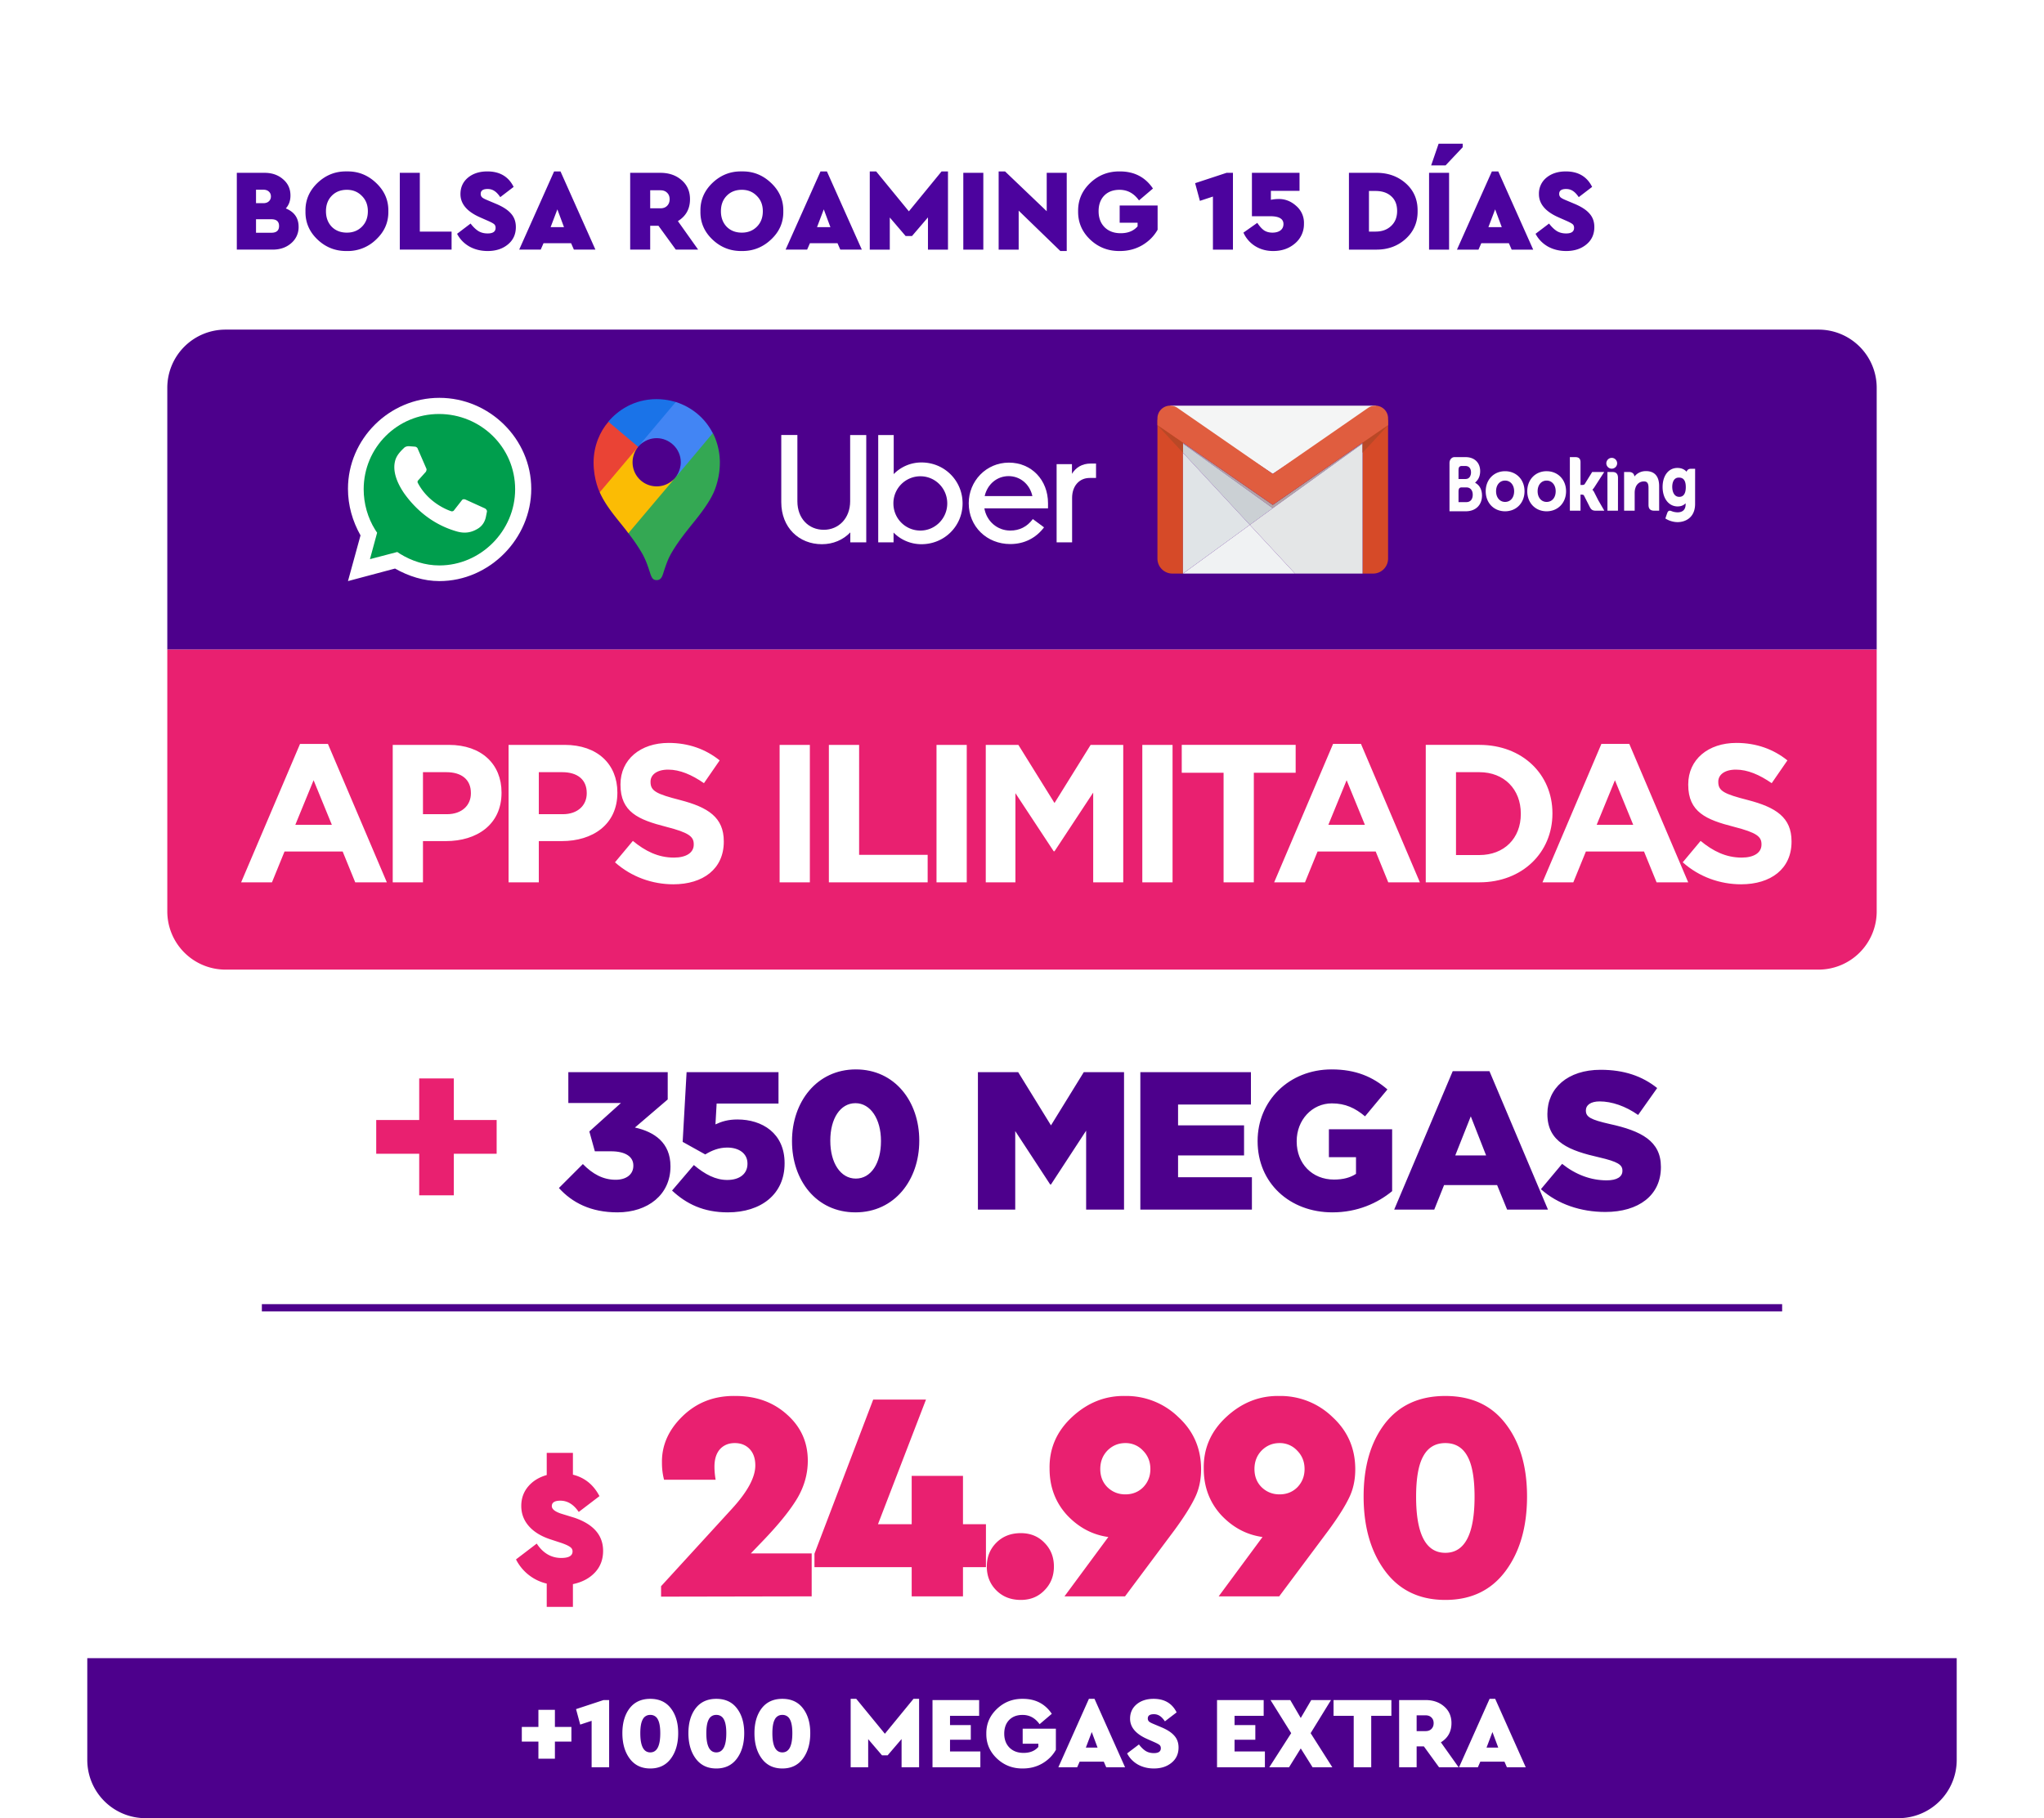
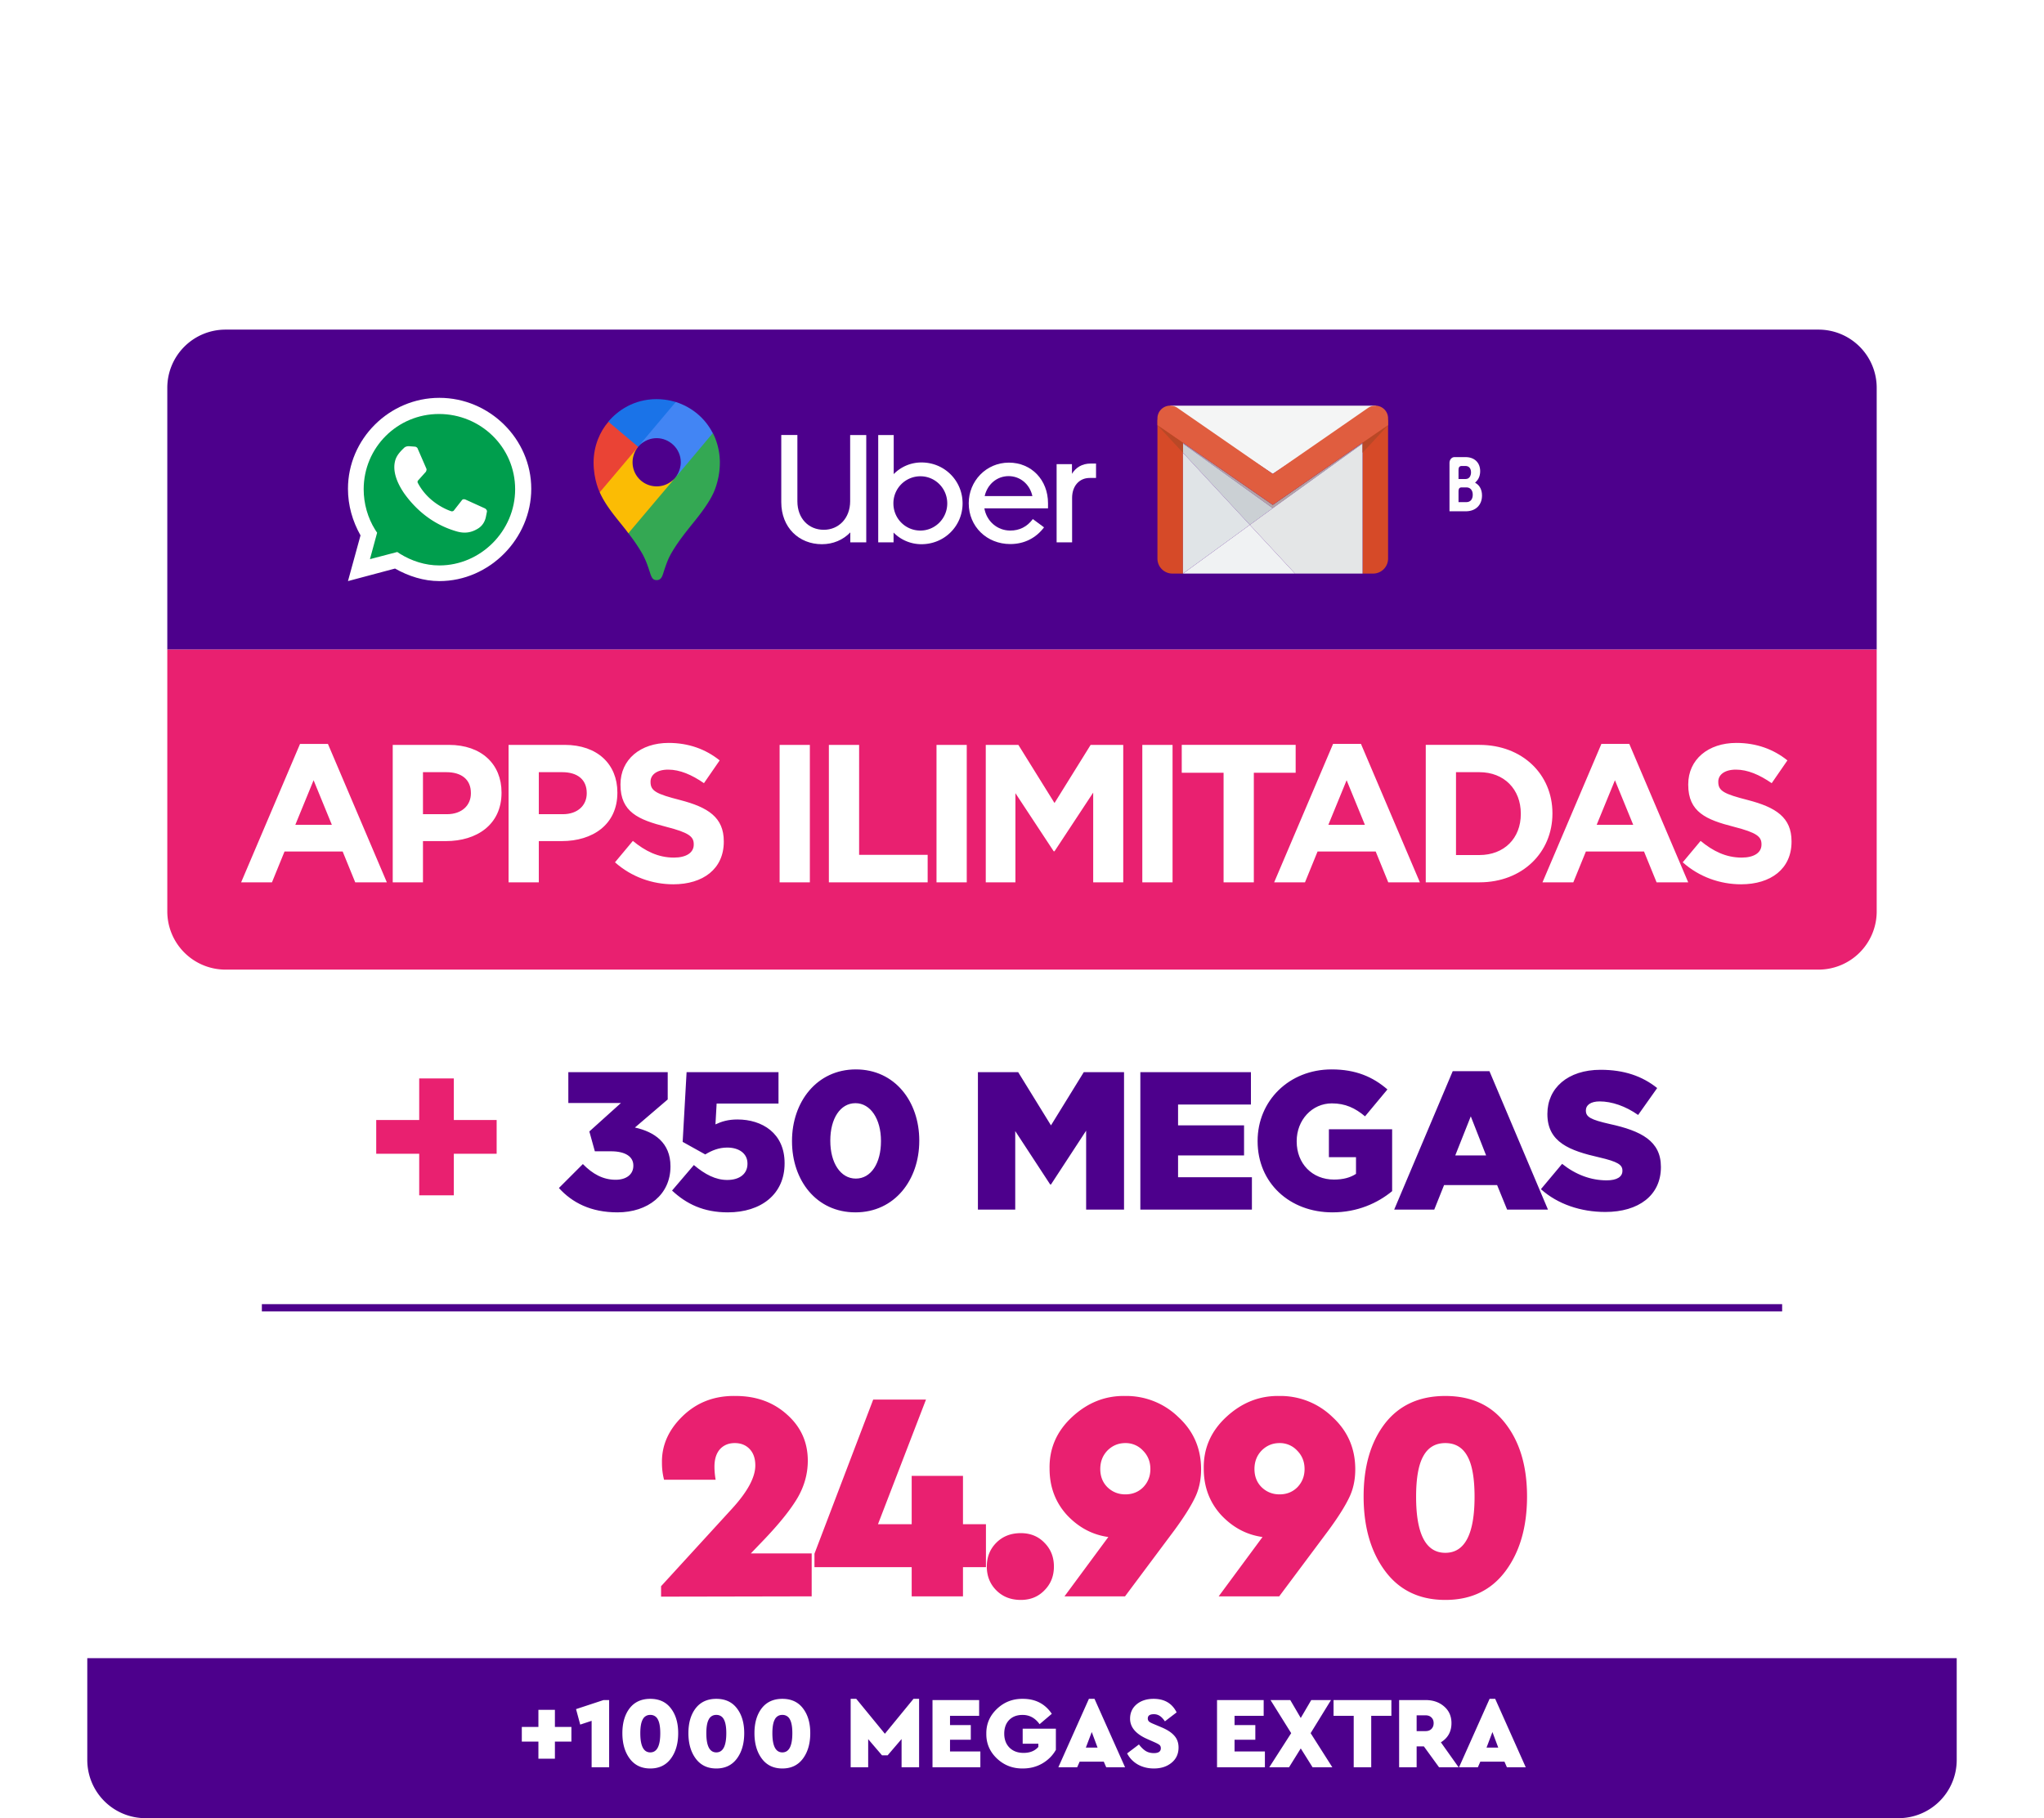
<svg xmlns="http://www.w3.org/2000/svg" width="281" height="250" fill="none">
  <style>.B{fill-rule:evenodd}.C{fill:#fff}.D{fill:#4d008c}.E{fill:#e92070}</style>
  <g filter="url(#A)">
    <path d="M12 14.323a8 8 0 0 1 8-8h241a8 8 0 0 1 8 8v214.001H12V14.323z" class="C" />
-     <path d="M41.052 25.187a2.87 2.87 0 0 1-1.024 2.256c-.672.587-1.52.88-2.544.88h-4.928v-10.56h3.808c1.024 0 1.872.293 2.544.88.683.576 1.024 1.323 1.024 2.24 0 .715-.213 1.307-.64 1.776 1.173.48 1.76 1.323 1.76 2.528zm-4.864-5.104h-.992v1.856h.992c.331 0 .587-.085.768-.256.192-.171.288-.395.288-.672s-.096-.501-.288-.672c-.181-.171-.437-.256-.768-.256zm1.12 5.92c.704 0 1.056-.309 1.056-.928s-.352-.928-1.056-.928h-2.112v1.856h2.112zm4.688-2.96c-.032-1.504.517-2.8 1.648-3.888 1.141-1.088 2.485-1.616 4.032-1.584 1.547-.032 2.891.496 4.032 1.584 1.152 1.088 1.712 2.384 1.68 3.888.032 1.515-.528 2.811-1.68 3.888a5.56 5.56 0 0 1-4.032 1.584c-1.557.021-2.901-.507-4.032-1.584s-1.68-2.373-1.648-3.888zm8.576 0c0-.864-.277-1.568-.832-2.112-.544-.555-1.227-.832-2.048-.832-.853 0-1.547.272-2.08.816s-.8 1.253-.8 2.128.267 1.589.8 2.144c.533.533 1.227.8 2.08.8.832 0 1.52-.272 2.064-.816s.816-1.253.816-2.128zm4.39 5.28v-10.56h2.752v8.08h4.368v2.48h-7.12zm7.875-2.176l1.856-1.408c.341.448.693.789 1.056 1.024.363.224.795.336 1.296.336.725 0 1.088-.256 1.088-.768 0-.224-.069-.395-.208-.512s-.427-.272-.864-.464l-1.088-.48c-1.781-.789-2.672-1.851-2.672-3.184 0-.928.341-1.68 1.024-2.256.693-.576 1.584-.864 2.672-.864 1.707 0 2.912.709 3.616 2.128l-1.84 1.408c-.267-.395-.533-.677-.8-.848-.267-.181-.581-.272-.944-.272-.629 0-.944.224-.944.672a.65.65 0 0 0 .192.48c.139.117.379.245.72.384l1.216.512c.939.395 1.621.843 2.048 1.344.437.491.656 1.104.656 1.84 0 1.003-.368 1.803-1.104 2.4-.725.597-1.648.896-2.768.896-.939 0-1.781-.208-2.528-.624-.736-.427-1.296-1.008-1.68-1.744zm16.059 2.176l-.384-.88H74.72l-.384.88h-2.96l4.8-10.752h.88l4.8 10.752h-2.96zm-1.36-3.088l-.912-2.448-.928 2.448h1.84zm18.442 3.088h-3.072l-2.384-3.28h-1.136v3.28h-2.752v-10.56h4.144c1.184 0 2.16.336 2.928 1.008.768.661 1.152 1.536 1.152 2.624 0 1.323-.555 2.325-1.664 3.008l2.784 3.92zm-6.592-8.16v2.48h1.408c.384 0 .688-.112.912-.336.235-.235.352-.539.352-.912s-.117-.672-.352-.896c-.224-.224-.528-.336-.912-.336h-1.408zm6.907 2.88c-.032-1.504.517-2.8 1.648-3.888 1.141-1.088 2.486-1.616 4.032-1.584 1.547-.032 2.891.496 4.032 1.584 1.152 1.088 1.712 2.384 1.68 3.888.032 1.515-.528 2.811-1.68 3.888-1.141 1.077-2.485 1.605-4.032 1.584-1.557.021-2.901-.507-4.032-1.584s-1.68-2.373-1.648-3.888zm8.576 0c0-.864-.277-1.568-.832-2.112-.544-.555-1.226-.832-2.048-.832-.853 0-1.546.272-2.08.816s-.8 1.253-.8 2.128.267 1.589.8 2.144c.534.533 1.227.8 2.08.8.832 0 1.52-.272 2.064-.816s.816-1.253.816-2.128zm10.652 5.28l-.384-.88h-3.792l-.384.88h-2.96l4.8-10.752h.88l4.8 10.752h-2.96zm-1.36-3.088l-.912-2.448-.928 2.448h1.84zm15.283-7.664h.88v10.752h-2.752v-4.432l-2.192 2.56h-.88l-2.176-2.544v4.416h-2.752V17.571h.88l4.496 5.488 4.496-5.488zm2.987 10.752v-10.56h2.752v10.56h-2.752zm11.467-10.56h2.752v10.752h-.88l-5.728-5.552v5.36h-2.752V17.571h.88l5.728 5.472v-5.28zm4.317 5.28c-.021-1.515.533-2.811 1.664-3.888s2.491-1.605 4.08-1.584c1.973 0 3.488.784 4.544 2.352l-1.92 1.632c-.693-.971-1.584-1.456-2.672-1.456-.885 0-1.589.267-2.112.8-.512.533-.768 1.248-.768 2.144 0 .907.272 1.637.816 2.192.555.555 1.296.832 2.224.832 1.003 0 1.776-.315 2.32-.944v-.496h-2.464v-2.368h5.216v3.328c-.491.875-1.195 1.584-2.112 2.128-.917.533-1.941.8-3.072.8-1.589.021-2.949-.501-4.08-1.568-1.131-1.077-1.685-2.379-1.664-3.904zm20.406-5.28h.88v10.56h-2.752v-7.296l-1.792.592-.656-2.432 4.32-1.424zm10.64 7.008a3.43 3.43 0 0 1-1.216 2.688c-.81.704-1.813 1.056-3.008 1.056-.928 0-1.754-.224-2.48-.672a4.22 4.22 0 0 1-1.616-1.856l1.904-1.344c.32.48.635.827.944 1.04.32.203.699.304 1.136.304.459 0 .827-.101 1.104-.304.278-.213.416-.507.416-.88 0-.715-.608-1.072-1.824-1.072h-2.512v-5.968h6.544v2.48h-3.936v1.232a5.2 5.2 0 0 1 1.008-.112c.918-.021 1.739.293 2.464.944a3.05 3.05 0 0 1 1.072 2.464zm6.186 3.552v-10.56h3.68c1.642-.021 3.018.459 4.128 1.44s1.653 2.251 1.632 3.808c.021 1.547-.528 2.827-1.648 3.84-1.11 1.003-2.48 1.493-4.112 1.472h-3.68zm2.752-2.48h.912c.874 0 1.584-.256 2.128-.768.554-.512.832-1.2.832-2.064 0-.875-.272-1.552-.816-2.032-.534-.48-1.248-.72-2.144-.72h-.912v5.584zm8.263 2.48v-10.56h2.752v10.56h-2.752zm.288-11.584l1.024-2.976h3.312v.48l-2.352 2.496h-1.984zm11.068 11.584l-.384-.88h-3.792l-.384.88h-2.96l4.8-10.752h.88l4.8 10.752h-2.96zm-1.36-3.088l-.912-2.448-.928 2.448h1.84zm4.644.912l1.856-1.408c.342.448.694.789 1.056 1.024.363.224.795.336 1.296.336.726 0 1.088-.256 1.088-.768 0-.224-.069-.395-.208-.512s-.426-.272-.864-.464l-1.088-.48c-1.781-.789-2.672-1.851-2.672-3.184a2.81 2.81 0 0 1 1.024-2.256c.694-.576 1.584-.864 2.672-.864 1.707 0 2.912.709 3.616 2.128l-1.84 1.408c-.266-.395-.533-.677-.8-.848-.266-.181-.581-.272-.944-.272-.629 0-.944.224-.944.672a.65.65 0 0 0 .192.48c.139.117.379.245.72.384l1.216.512c.939.395 1.622.843 2.048 1.344.438.491.656 1.104.656 1.84 0 1.003-.368 1.803-1.104 2.4-.725.597-1.648.896-2.768.896-.938 0-1.781-.208-2.528-.624-.736-.427-1.296-1.008-1.68-1.744z" fill="#4c039e" />
    <path d="M23 47.323a8 8 0 0 1 8-8h219a8 8 0 0 1 8 8v36H23v-36z" class="D" />
    <path d="M47.837 73.901l1.725-6.284c-1.109-1.971-1.725-4.128-1.725-6.407 0-6.839 5.668-12.507 12.568-12.507s12.63 5.668 12.63 12.507-5.73 12.691-12.63 12.691c-2.156 0-4.251-.678-6.099-1.725l-6.469 1.725z" class="C" />
    <path d="M54.616 69.9l.37.246c1.602.986 3.45 1.602 5.422 1.602 5.668 0 10.412-4.744 10.412-10.474 0-5.791-4.744-10.35-10.473-10.35s-10.35 4.621-10.35 10.35c0 1.971.554 3.943 1.602 5.606l.246.37-.986 3.635 3.758-.986z" fill="#009e4d" />
    <path d="M57.012 55.414l-.801-.062c-.246 0-.493.062-.678.246-.37.37-1.047.986-1.232 1.848-.308 1.294.185 2.834 1.294 4.436 1.109 1.54 3.327 4.066 7.147 5.175 1.232.37 2.156.123 2.957-.37.616-.37.986-.986 1.109-1.663l.123-.616c.062-.185-.062-.37-.246-.493l-2.711-1.232c-.185-.062-.37-.062-.493.123l-1.109 1.417a.38.38 0 0 1-.37.062c-.739-.246-3.204-1.294-4.559-3.881a.29.29 0 0 1 .062-.37l1.047-1.17c.062-.123.123-.308.062-.431l-1.232-2.834c-.062-.062-.185-.185-.37-.185z" class="C" />
    <path d="M86.386 67.321a24.17 24.17 0 0 1 1.962 2.896c.499.949.706 1.59 1.077 2.729.217.629.424.819.858.819.475 0 .692-.32.858-.819.347-1.077.615-1.896 1.039-2.679.834-1.499 1.885-2.833 2.911-4.114.282-.359 2.078-2.474 2.885-4.153 0 0 .988-1.833.988-4.396 0-2.397-.974-4.062-.974-4.062l-2.82.756-1.718 4.512-.424.614-.089.116-.116.142-.193.231-.282.282-1.526 1.243-3.808 2.204-.629 3.678z" fill="#34a853" />
    <path d="M82.45 61.694c.935 2.127 2.719 3.986 3.936 5.627l6.45-7.638s-.911 1.192-2.552 1.192a3.3 3.3 0 0 1-3.321-3.307c0-1.269.757-2.139.757-2.139l-4.372 1.166-.897 5.1z" fill="#fbbc04" />
    <path d="M92.912 49.276c2.14.691 3.974 2.139 5.078 4.28l-5.155 6.138s.757-.884.757-2.139c0-1.884-1.591-3.307-3.309-3.307-1.629 0-2.564 1.178-2.564 1.178v-3.869l5.194-2.281z" fill="#4285f4" />
    <path d="M83.628 51.981c1.282-1.525 3.526-3.1 6.628-3.1 1.499 0 2.642.397 2.642.397l-5.18 6.152H84.05l-.422-3.449z" fill="#1a73e8" />
    <path d="M82.45 61.694s-.846-1.679-.846-4.1c0-2.293.897-4.293 2.039-5.601l4.09 3.447-5.283 6.253z" fill="#ea4335" />
    <path d="M113.248 66.848c2.045 0 3.627-1.582 3.627-3.922v-9.11h2.214v14.761h-2.193v-1.371c-.991 1.033-2.362 1.624-3.901 1.624-3.164 0-5.589-2.297-5.589-5.778v-9.237h2.215v9.11c0 2.382 1.56 3.922 3.627 3.922z" class="B C" />
    <path d="M126.533 66.953c2.024 0 3.691-1.665 3.691-3.732 0-2.088-1.667-3.733-3.691-3.733a3.71 3.71 0 0 0-3.712 3.733c0 2.067 1.645 3.732 3.712 3.732zm-5.799-13.137h2.13v5.376c.97-.991 2.319-1.603 3.816-1.603 3.164 0 5.652 2.51 5.652 5.631 0 3.099-2.488 5.61-5.652 5.61-1.497 0-2.868-.613-3.837-1.603v1.349h-2.109v-14.76z" class="B C" />
    <path d="M135.369 62.209h6.558c-.358-1.645-1.687-2.741-3.269-2.741s-2.91 1.096-3.289 2.741zm3.331-4.597c3.1 0 5.377 2.382 5.377 5.588v.695h-8.751c.296 1.75 1.751 3.058 3.564 3.058 1.244 0 2.299-.506 3.1-1.581l1.539 1.139c-1.075 1.434-2.677 2.298-4.639 2.298-3.226 0-5.714-2.404-5.714-5.609 0-3.037 2.382-5.588 5.524-5.588z" class="B C" />
    <path d="M149.792 59.72c-1.391 0-2.404 1.075-2.404 2.741v6.115h-2.129V57.822h2.109v1.328c.526-.864 1.391-1.412 2.571-1.412h.739v1.982h-.886z" class="B C" />
    <path d="M162.63 54.341v18.527h-1.456a2.06 2.06 0 0 1-2.054-2.055V51.693l3.51 2.648z" fill="#d64a28" class="B" />
    <path d="M187.317 54.341v18.527h1.456a2.06 2.06 0 0 0 2.054-2.055V51.693l-3.51 2.648z" fill="#d64a28" class="B" />
    <path d="M178.034 72.868h-15.339-.065l9.194-6.699 6.21 6.698z" fill="#f0f2f3" class="B" />
    <path d="M162.63 54.881l12.344 8.544 12.343-8.543v.111l-12.343 8.882-12.344-8.882v-.111z" fill="#b4a4a5" class="B" />
    <path d="M174.974 63.875l-12.304-8.854-.04-.028v1.259l.048.052 9.146 9.865 3.15-2.295z" fill="#cbd0d4" class="B" />
    <path d="M162.63 72.868l9.194-6.699-9.194-9.917v16.615z" fill="#e0e4e7" class="B" />
    <path d="M178.034 72.868h9.283l.001-17.875-12.344 8.881-3.15 2.296 6.21 6.698z" fill="#e4e6e7" class="B" />
    <path d="M160.828 49.778l28.37.004-14.224 9.374-14.146-9.378z" fill="#f4f5f5" class="B" />
    <path d="M161.872 50.087l13.102 9.069 13.101-9.069a1.76 1.76 0 0 1 2.442.444 1.74 1.74 0 0 1 .309 1.06l.002.875-.755.506-15.099 10.452-15.099-10.452-.755-.506.002-.875a1.74 1.74 0 0 1 .308-1.061 1.76 1.76 0 0 1 2.442-.444z" fill="#e05d3f" class="B" />
    <path d="M162.63 54.881l-3.51-2.413 3.51 3.785v-1.372z" fill="#b94826" class="B" />
    <path d="M187.317 54.882l3.511-2.414-3.511 3.786v-1.371z" fill="#b94826" class="B" />
-     <path d="M218.963 61.388a1.24 1.24 0 0 1 .201.297l.556 1.095.836 1.443h-1.122c-.423 0-.65-.073-.875-.505l-.806-1.592c-.054-.094-.167-.115-.334-.115h-.137v2.212h-1.463l-.003-7.371h.69c.404 0 .776.084.776.709v3.122h.233c.174 0 .292-.043.348-.133l1.023-1.651h1.654l-1.362 2.112a2.48 2.48 0 0 1-.212.276l-.051.049.048.052zm2.612-4.432c-.412 0-.745.34-.745.76.012.394.325.712.718.73a.75.75 0 0 0 .537-.205c.145-.137.229-.326.235-.525 0-.42-.334-.76-.745-.76zm-11.615 4.59c0-1.596 1.119-2.757 2.662-2.757l.001.002c1.547 0 2.673 1.16 2.673 2.757s-1.126 2.756-2.673 2.756-2.663-1.159-2.663-2.757zm2.662 1.468c-.727 0-1.236-.603-1.236-1.468s.509-1.466 1.237-1.466 1.245.604 1.245 1.466c0 .879-.501 1.468-1.245 1.468h-.001zm8.358-4.115h.69c.515 0 .764.264.764.809l-.003 4.511h-.001v.003h-1.446v-1.207l-.004-4.116zm5.293-.122c-.745 0-1.221.346-1.487.638l-.09.094-.029-.127c-.079-.313-.343-.486-.74-.486h-.655l.004 5.323h1.453v-2.453c0-.24.03-.447.092-.638.16-.575.612-.933 1.178-.933.453 0 .63.252.63.897v2.319c0 .551.245.808.774.808h.691l-.003-3.386c0-1.344-.629-2.057-1.818-2.057zm-19.362.014c-1.541 0-2.662 1.16-2.662 2.757s1.121 2.756 2.662 2.756c1.549 0 2.674-1.159 2.674-2.756s-1.125-2.757-2.672-2.757h-.002zm-1.237 2.755c0 .864.508 1.468 1.237 1.468.744 0 1.245-.589 1.245-1.468 0-.863-.512-1.466-1.245-1.466s-1.237.602-1.237 1.466zm26.757-3.087c-.245 0-.438.113-.532.322l-.035.081-.06-.063c-.21-.209-.587-.458-1.2-.458-1.216 0-2.037 1.057-2.037 2.626s.85 2.668 2.061 2.668c.415 0 .742-.113 1.003-.341l.1-.086v.146c0 .705-.395 1.092-1.109 1.092a2.33 2.33 0 0 1-.878-.186c-.274-.095-.436-.015-.548.304l-.104.295-.145.432.09.055c.457.28 1.055.447 1.591.447 1.109 0 2.406-.654 2.406-2.499l.004-4.833h-.607v-.002zm-2.538 2.471c0 .672.255 1.388.966 1.388h.002c.408 0 .894-.231.894-1.338 0-1.173-.55-1.31-.963-1.31-.833 0-.899.964-.899 1.261z" fill="#fefefe" class="B" />
    <path d="M202.981 60.496l-.195-.128.171-.168c.2-.2.532-.644.532-1.411 0-1.177-.788-1.936-2.01-1.936h-1.552c-.364.015-.653.358-.657.777v6.675h2.235c1.359 0 2.236-.854 2.236-2.177 0-.712-.283-1.32-.76-1.63zm-2.47-1.891c0-.344.127-.51.403-.531h.556c.476 0 .76.328.76.879 0 .422-.194.911-.743.911h-.976v-1.259zm0 4.438h1.085c.537 0 .871-.377.871-1.018 0-.623-.343-1.008-.871-1.008h-.742c-.235.039-.343.204-.343.525v1.501z" fill="#fefefe" class="B" />
    <path d="M23 83.323h235v36a8 8 0 0 1-8 8H31a8 8 0 0 1-8-8v-36z" class="E" />
    <path d="M53.182 115.323l-8.1-19.035h-3.834l-8.1 19.036h4.239l1.728-4.239h7.992l1.728 4.239h4.347zm-7.56-7.911H40.6l2.511-6.129 2.511 6.129zm23.326-4.401v-.054c0-3.861-2.727-6.534-7.236-6.534H53.99v18.9h4.158v-5.67h3.159c4.239 0 7.641-2.268 7.641-6.642zm-4.212.081c0 1.62-1.215 2.862-3.294 2.862h-3.294v-5.778h3.213c2.079 0 3.375.999 3.375 2.862v.054zm20.138-.081v-.054c0-3.861-2.727-6.534-7.236-6.534h-7.722v18.9h4.158v-5.67h3.159c4.239 0 7.641-2.268 7.641-6.642zm-4.212.081c0 1.62-1.215 2.862-3.294 2.862h-3.294v-5.778h3.213c2.079 0 3.375.999 3.375 2.862v.054zm18.842 6.642v-.054c0-3.294-2.16-4.671-5.994-5.67-3.267-.837-4.077-1.242-4.077-2.484v-.054c0-.918.837-1.647 2.43-1.647s3.24.703 4.914 1.864l2.16-3.133c-1.917-1.539-4.266-2.403-7.02-2.403-3.861 0-6.615 2.268-6.615 5.697v.054c0 3.753 2.457 4.806 6.264 5.778 3.159.81 3.807 1.35 3.807 2.403v.054c0 1.107-1.026 1.782-2.727 1.782-2.16 0-3.942-.891-5.643-2.295l-2.457 2.943c2.268 2.025 5.157 3.024 8.019 3.024 4.077 0 6.939-2.106 6.939-5.859zm11.832 5.589v-18.9h-4.158v18.9h4.158zm16.195 0v-3.78h-9.423V96.423h-4.158v18.9h13.581zm5.374 0v-18.9h-4.158v18.9h4.158zm21.514 0v-18.9h-4.482l-4.968 7.993-4.968-7.993h-4.482v18.9h4.077v-12.258l5.265 7.992h.108l5.319-8.073v12.339h4.131zm6.779 0v-18.9h-4.158v18.9h4.158zm16.924-15.066v-3.835h-15.66v3.835h5.751v15.066h4.158v-15.066h5.751zm17.077 15.066l-8.1-19.035h-3.834l-8.1 19.036h4.239l1.728-4.239h7.992l1.728 4.239h4.347zm-7.56-7.911h-5.022l2.511-6.129 2.511 6.129zm25.783-1.539v-.054c0-5.319-4.104-9.397-10.044-9.397h-7.371v18.9h7.371c5.94 0 10.044-4.131 10.044-9.45zm-4.347.054c0 3.348-2.295 5.643-5.697 5.643h-3.213v-11.394h3.213c3.402 0 5.697 2.349 5.697 5.697v.054zm23.012 9.396l-8.1-19.035h-3.834l-8.1 19.036h4.239l1.728-4.239h7.992l1.728 4.239h4.347zm-7.56-7.911h-5.022l2.511-6.129 2.511 6.129zm21.766 2.322v-.054c0-3.294-2.16-4.671-5.994-5.67-3.267-.837-4.077-1.242-4.077-2.484v-.054c0-.918.837-1.647 2.43-1.647s3.24.703 4.914 1.864l2.16-3.133c-1.917-1.539-4.266-2.403-7.02-2.403-3.861 0-6.615 2.268-6.615 5.697v.054c0 3.753 2.457 4.806 6.264 5.778 3.159.81 3.807 1.35 3.807 2.403v.054c0 1.107-1.026 1.782-2.727 1.782-2.16 0-3.942-.891-5.643-2.295l-2.457 2.943c2.268 2.025 5.157 3.024 8.019 3.024 4.077 0 6.939-2.106 6.939-5.859z" class="C" />
    <path d="M57.63 152.643h-5.908v-4.64h5.908v-5.716h4.76v5.716h5.888v4.64h-5.888v5.715h-4.76v-5.715z" class="B E" />
    <path d="M84.882 160.701c4.212 0 7.29-2.457 7.29-6.291v-.054c0-3.213-2.187-4.725-4.887-5.319l4.509-3.861v-3.753H78.132v4.239h7.236l-4.347 3.915.756 2.727h2.214c1.971 0 3.078.729 3.078 1.944v.054c0 1.161-.945 1.917-2.43 1.917-1.728 0-3.159-.783-4.509-2.16l-3.294 3.294c1.836 2.025 4.401 3.348 8.046 3.348zm15.177 0c4.59 0 7.803-2.511 7.803-6.723v-.054c0-4.104-3.078-5.994-6.48-5.994-1.269 0-2.16.27-3.025.675l.162-2.862h8.506v-4.32H94.389l-.54 9.585 3.105 1.728c.891-.54 1.863-.945 3.024-.945 1.647 0 2.781.837 2.781 2.187v.054c0 1.35-1.053 2.214-2.781 2.214-1.593 0-3.051-.756-4.59-2.052l-2.997 3.51c1.971 1.836 4.32 2.997 7.668 2.997zm17.543 0c5.4 0 8.775-4.482 8.775-9.828v-.054c0-5.346-3.348-9.774-8.721-9.774s-8.775 4.482-8.775 9.828v.054c0 5.346 3.321 9.774 8.721 9.774zm.054-4.644c-2.106 0-3.51-2.16-3.51-5.184v-.054c0-3.024 1.377-5.13 3.456-5.13s3.51 2.187 3.51 5.184v.054c0 2.997-1.35 5.13-3.456 5.13zm16.783 4.266h5.13v-10.8l4.806 7.344h.108l4.833-7.398v10.854h5.211v-18.9h-5.535l-4.509 7.317-4.509-7.317h-5.535v18.9zm22.331 0h15.336v-4.455h-10.152v-2.997h9.072v-4.131h-9.072v-2.862h10.017v-4.455H156.77v18.9zm26.406.378c3.429 0 6.21-1.269 8.208-2.916v-8.505h-8.694v3.834h3.726v2.295c-.783.513-1.755.783-3.024.783-2.997 0-5.13-2.187-5.13-5.238v-.054c0-2.889 2.106-5.184 4.833-5.184 1.863 0 3.213.648 4.563 1.782l3.078-3.699c-1.998-1.728-4.347-2.754-7.668-2.754-5.859 0-10.179 4.32-10.179 9.828v.054c0 5.724 4.401 9.774 10.287 9.774zm8.49-.378h5.508l1.35-3.375h7.29l1.377 3.375h5.616l-8.046-19.035h-5.049l-8.046 19.035zm8.397-7.452l2.133-5.373 2.106 5.373h-4.239zm20.629 7.776c4.59 0 7.641-2.295 7.641-6.156v-.054c0-3.537-2.7-4.941-7.047-5.886-2.619-.594-3.267-.972-3.267-1.836v-.054c0-.675.621-1.215 1.89-1.215 1.674 0 3.564.648 5.292 1.863l2.619-3.699c-2.052-1.647-4.563-2.511-7.776-2.511-4.536 0-7.317 2.538-7.317 6.048v.054c0 3.888 3.105 5.022 7.128 5.94 2.565.594 3.186 1.026 3.186 1.809v.054c0 .81-.756 1.296-2.16 1.296-2.187 0-4.266-.783-6.129-2.268l-2.916 3.483c2.322 2.079 5.508 3.132 8.856 3.132z" class="D" />
    <path d="M36 173.323h209v1H36z" class="D" />
-     <path d="M78.762 211.821v3.125h-3.6v-3.2a6.35 6.35 0 0 1-4.225-3.325l2.85-2.175c.867 1.317 1.992 1.975 3.375 1.975 1.033 0 1.55-.3 1.55-.9 0-.25-.108-.45-.325-.6-.217-.166-.608-.35-1.175-.55l-1.675-.55c-1.25-.433-2.208-1.041-2.875-1.825s-1-1.691-1-2.725.317-1.925.95-2.675 1.483-1.275 2.55-1.575v-3.05h3.6v3c1.617.4 2.833 1.384 3.65 2.95l-2.85 2.175c-.7-1.033-1.542-1.55-2.525-1.55-.783 0-1.175.25-1.175.75 0 .4.417.742 1.25 1.025l1.875.575c2.617.9 3.925 2.417 3.925 4.55 0 1.184-.375 2.175-1.125 2.975s-1.758 1.334-3.025 1.6z" class="E" />
    <path d="M103.222 207.596h8.364v5.904l-20.705.041v-1.435l9.717-10.619c2.159-2.351 3.239-4.346 3.239-5.986 0-.957-.26-1.708-.779-2.255s-1.203-.82-2.05-.82-1.531.287-2.05.861c-.492.574-.738 1.367-.738 2.378 0 .574.055 1.175.164 1.804h-7.093a9.11 9.11 0 0 1-.287-2.296c-.055-2.405.888-4.551 2.829-6.437 1.968-1.913 4.401-2.843 7.298-2.788 2.815 0 5.166.847 7.052 2.542 1.913 1.695 2.87 3.813 2.87 6.355 0 1.777-.465 3.471-1.394 5.084-.929 1.585-2.433 3.471-4.51 5.658l-1.927 2.009zm32.321-4.018v5.904h-3.157v4.018h-7.052v-4.018h-13.366v-1.845l8.077-21.197h7.257l-6.601 17.138h4.633v-6.642h7.052v6.642h3.157zm1.432 9.102c-.875-.875-1.312-1.968-1.312-3.28s.437-2.405 1.312-3.28 1.995-1.312 3.362-1.312c1.312 0 2.392.437 3.239 1.312.875.875 1.312 1.968 1.312 3.28s-.437 2.405-1.312 3.28c-.847.875-1.927 1.312-3.239 1.312-1.367 0-2.487-.437-3.362-1.312zm28.144-16.646c0 1.503-.301 2.843-.902 4.018-.574 1.175-1.503 2.638-2.788 4.387l-6.765 9.061h-8.323l6.027-8.159c-2.187-.301-4.086-1.312-5.699-3.034-1.585-1.749-2.378-3.868-2.378-6.355-.055-2.788.984-5.166 3.116-7.134s4.565-2.925 7.298-2.87a10.25 10.25 0 0 1 7.298 2.911c2.077 1.913 3.116 4.305 3.116 7.175zm-6.97-.041c0-1.011-.342-1.859-1.025-2.542a3.22 3.22 0 0 0-2.419-1.025c-.957 0-1.777.342-2.46 1.025-.656.683-.984 1.531-.984 2.542s.328 1.845.984 2.501c.683.656 1.503.984 2.46.984.984 0 1.804-.328 2.46-.984.656-.683.984-1.517.984-2.501zm28.167.041c0 1.503-.301 2.843-.902 4.018-.574 1.175-1.503 2.638-2.788 4.387l-6.765 9.061h-8.323l6.027-8.159c-2.187-.301-4.086-1.312-5.699-3.034-1.585-1.749-2.378-3.868-2.378-6.355-.055-2.788.984-5.166 3.116-7.134s4.565-2.925 7.298-2.87a10.25 10.25 0 0 1 7.298 2.911c2.077 1.913 3.116 4.305 3.116 7.175zm-6.97-.041c0-1.011-.342-1.859-1.025-2.542a3.22 3.22 0 0 0-2.419-1.025c-.957 0-1.777.342-2.46 1.025-.656.683-.984 1.531-.984 2.542s.328 1.845.984 2.501c.683.656 1.503.984 2.46.984.984 0 1.804-.328 2.46-.984.656-.683.984-1.517.984-2.501zm8.118 3.772c0-4.127.97-7.462 2.911-10.004 1.968-2.542 4.742-3.813 8.323-3.813s6.341 1.271 8.282 3.813c1.968 2.542 2.952 5.877 2.952 10.004 0 4.182-.984 7.599-2.952 10.25s-4.729 3.977-8.282 3.977-6.314-1.326-8.282-3.977-2.952-6.068-2.952-10.25zm15.252.041c0-2.542-.328-4.401-.984-5.576-.656-1.203-1.667-1.804-3.034-1.804s-2.378.601-3.034 1.804c-.656 1.175-.984 3.034-.984 5.576 0 5.139 1.339 7.708 4.018 7.708s4.018-2.569 4.018-7.708z" class="E" />
  </g>
  <path d="M269 242a8 8 0 0 1-8 8H20a8 8 0 0 1-8-8v-14h257v14z" class="D" />
  <path d="M74.018 241.824v-2.352h-2.282v-2.016h2.282v-2.352h2.268v2.352h2.268v2.016h-2.268v2.352h-2.268zm8.954-8.064h.77V243h-2.408v-6.384l-1.568.518-.574-2.128 3.78-1.246zm2.59 4.55c0-1.409.331-2.548.994-3.416.672-.868 1.619-1.302 2.842-1.302s2.165.434 2.828 1.302c.672.868 1.008 2.007 1.008 3.416 0 1.428-.336 2.595-1.008 3.5s-1.615 1.358-2.828 1.358-2.156-.453-2.828-1.358-1.008-2.072-1.008-3.5zm5.208.014c0-.868-.112-1.503-.336-1.904a1.1 1.1 0 0 0-1.036-.616 1.1 1.1 0 0 0-1.036.616c-.224.401-.336 1.036-.336 1.904 0 1.755.457 2.632 1.372 2.632s1.372-.877 1.372-2.632zm3.87-.014c0-1.409.331-2.548.994-3.416.672-.868 1.619-1.302 2.842-1.302s2.166.434 2.828 1.302c.672.868 1.008 2.007 1.008 3.416 0 1.428-.336 2.595-1.008 3.5s-1.614 1.358-2.828 1.358-2.156-.453-2.828-1.358-1.008-2.072-1.008-3.5zm5.208.014c0-.868-.112-1.503-.336-1.904a1.1 1.1 0 0 0-1.036-.616 1.1 1.1 0 0 0-1.036.616c-.224.401-.336 1.036-.336 1.904 0 1.755.457 2.632 1.372 2.632s1.372-.877 1.372-2.632zm3.871-.014c0-1.409.331-2.548.994-3.416.672-.868 1.619-1.302 2.842-1.302s2.165.434 2.828 1.302c.672.868 1.008 2.007 1.008 3.416 0 1.428-.336 2.595-1.008 3.5s-1.615 1.358-2.828 1.358-2.156-.453-2.828-1.358-1.008-2.072-1.008-3.5zm5.208.014c0-.868-.112-1.503-.336-1.904a1.1 1.1 0 0 0-1.036-.616 1.1 1.1 0 0 0-1.036.616c-.224.401-.336 1.036-.336 1.904 0 1.755.457 2.632 1.372 2.632s1.372-.877 1.372-2.632zm16.656-4.732h.77V243h-2.408v-3.878l-1.918 2.24h-.77l-1.904-2.226V243h-2.408v-9.408h.77l3.934 4.802 3.934-4.802zm2.613 9.408v-9.24h6.412v2.17h-4.004v1.274h2.856v2.016h-2.856v1.61h4.172V243h-6.58zm7.399-4.62c-.018-1.325.467-2.459 1.456-3.402s2.18-1.405 3.57-1.386c1.727 0 3.052.686 3.976 2.058l-1.68 1.428c-.606-.849-1.386-1.274-2.338-1.274-.774 0-1.39.233-1.848.7-.448.467-.672 1.092-.672 1.876 0 .793.238 1.433.714 1.918.486.485 1.134.728 1.946.728.878 0 1.554-.275 2.03-.826v-.434h-2.156v-2.072h4.564v2.912c-.429.765-1.045 1.386-1.848 1.862-.802.467-1.698.7-2.688.7-1.39.019-2.58-.439-3.57-1.372-.989-.943-1.474-2.081-1.456-3.416zm16.483 4.62l-.336-.77h-3.318l-.336.77h-2.59l4.2-9.408h.77l4.2 9.408h-2.59zm-1.19-2.702l-.798-2.142-.812 2.142h1.61zm4.064.798l1.624-1.232c.299.392.607.691.924.896.317.196.695.294 1.134.294.635 0 .952-.224.952-.672 0-.196-.061-.345-.182-.448s-.373-.238-.756-.406l-.952-.42c-1.559-.691-2.338-1.619-2.338-2.786 0-.812.299-1.47.896-1.974.607-.504 1.386-.756 2.338-.756 1.493 0 2.548.621 3.164 1.862l-1.61 1.232c-.233-.345-.467-.593-.7-.742a1.43 1.43 0 0 0-.826-.238c-.551 0-.826.196-.826.588a.57.57 0 0 0 .168.42c.121.103.331.215.63.336l1.064.448c.821.345 1.419.737 1.792 1.176.383.429.574.966.574 1.61 0 .877-.322 1.577-.966 2.1-.635.523-1.442.784-2.422.784-.821 0-1.559-.182-2.212-.546-.644-.373-1.134-.882-1.47-1.526zm12.36 1.904v-9.24h6.412v2.17h-4.004v1.274h2.856v2.016h-2.856v1.61h4.172V243h-6.58zm15.85 0h-2.716l-1.624-2.59-1.61 2.59h-2.716l3.01-4.69-2.842-4.55h2.716l1.442 2.464 1.442-2.464h2.716l-2.8 4.55 2.982 4.69zm2.94 0v-7.07h-2.772v-2.17h7.952v2.17h-2.772V243h-2.408zm14.419 0h-2.688l-2.086-2.87h-.994V243h-2.408v-9.24h3.626c1.036 0 1.89.294 2.562.882.672.579 1.008 1.344 1.008 2.296 0 1.157-.485 2.035-1.456 2.632l2.436 3.43zm-5.768-7.14v2.17h1.232c.336 0 .602-.098.798-.294.205-.205.308-.471.308-.798s-.103-.588-.308-.784c-.196-.196-.462-.294-.798-.294h-1.232zm12.409 7.14l-.336-.77h-3.318l-.336.77h-2.59l4.2-9.408h.77l4.2 9.408h-2.59zm-1.19-2.702l-.798-2.142-.812 2.142h1.61z" class="C" />
  <defs>
    <filter id="A" x="0" y=".323" width="281" height="246" filterUnits="userSpaceOnUse" color-interpolation-filters="sRGB">
      <feFlood flood-opacity="0" result="A" />
      <feColorMatrix in="SourceAlpha" values="0 0 0 0 0 0 0 0 0 0 0 0 0 0 0 0 0 0 127 0" />
      <feOffset dy="6" />
      <feGaussianBlur stdDeviation="6" />
      <feColorMatrix values="0 0 0 0 0.22 0 0 0 0 0.078 0 0 0 0 0.318 0 0 0 0.15 0" />
      <feBlend in2="A" />
      <feBlend in="SourceGraphic" />
    </filter>
  </defs>
</svg>